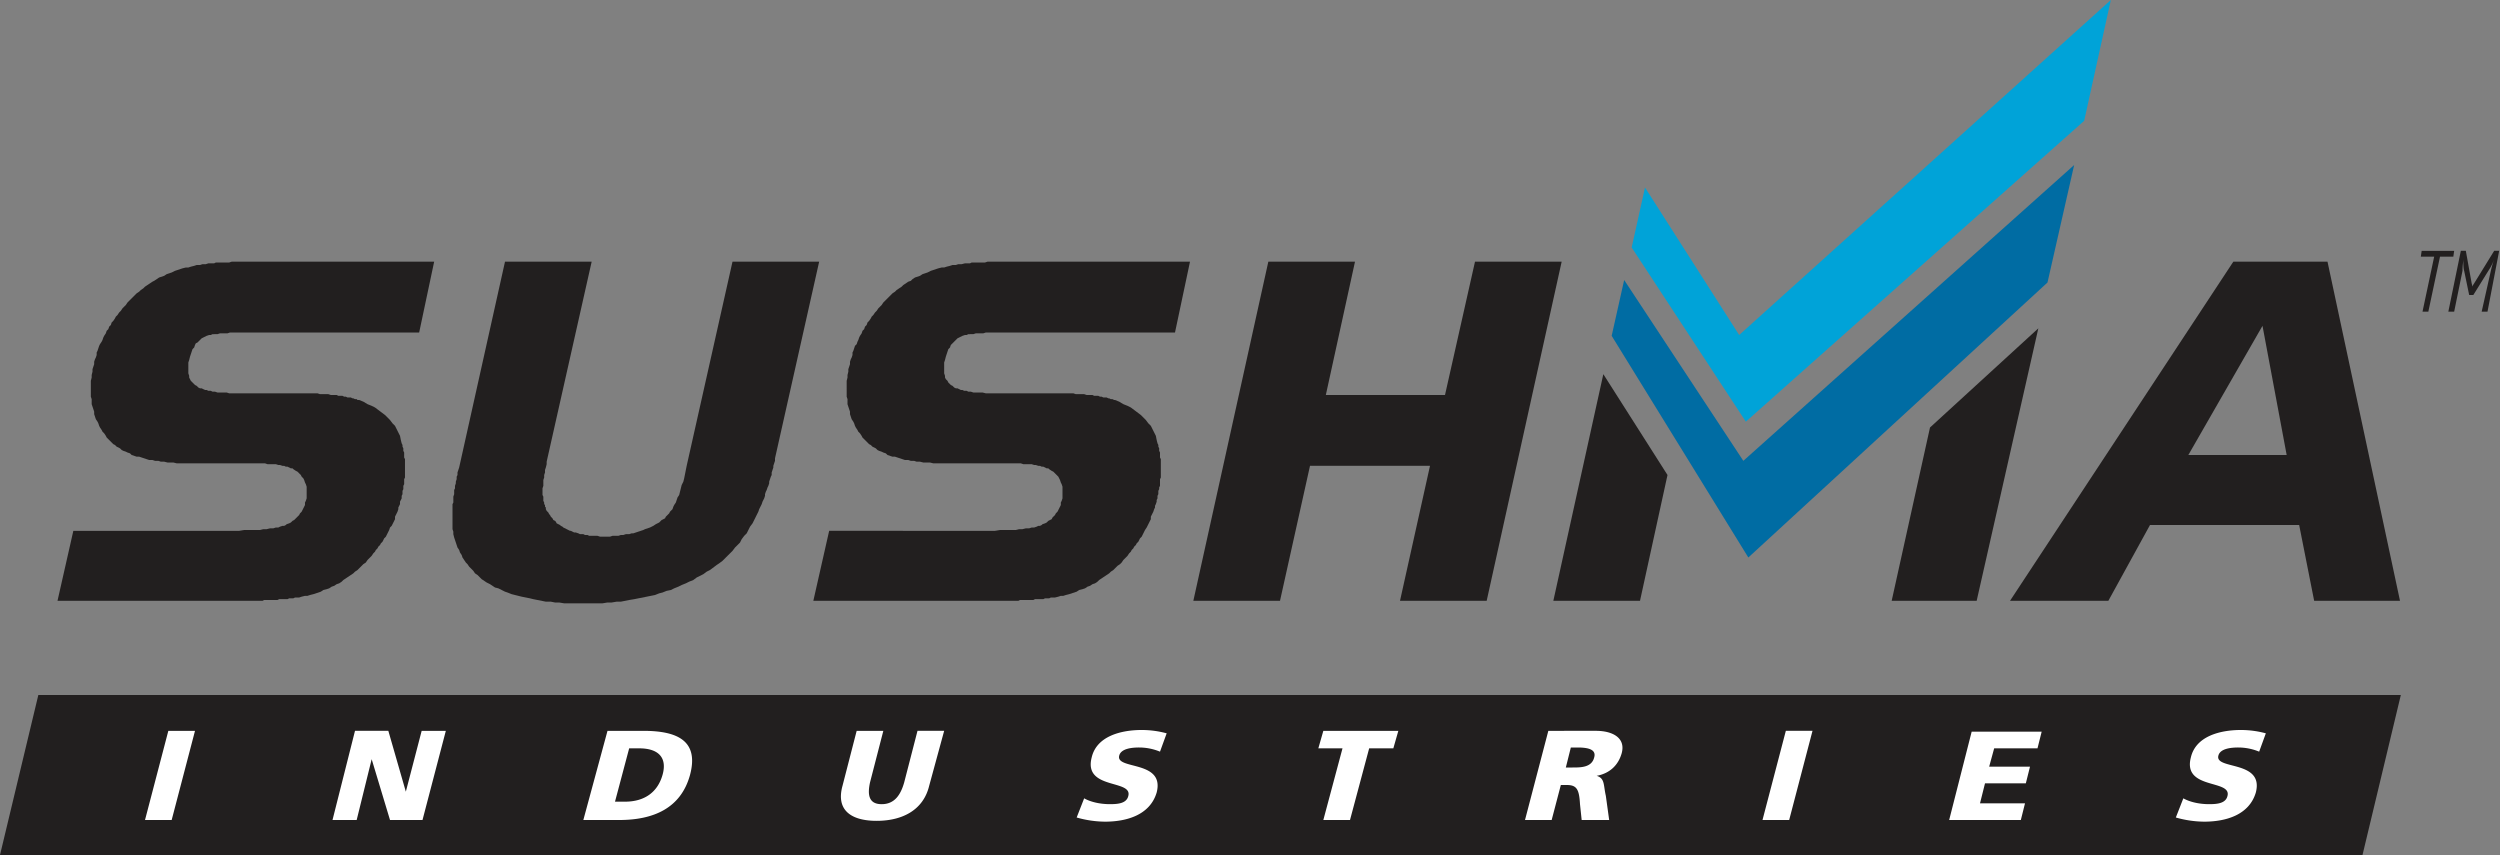
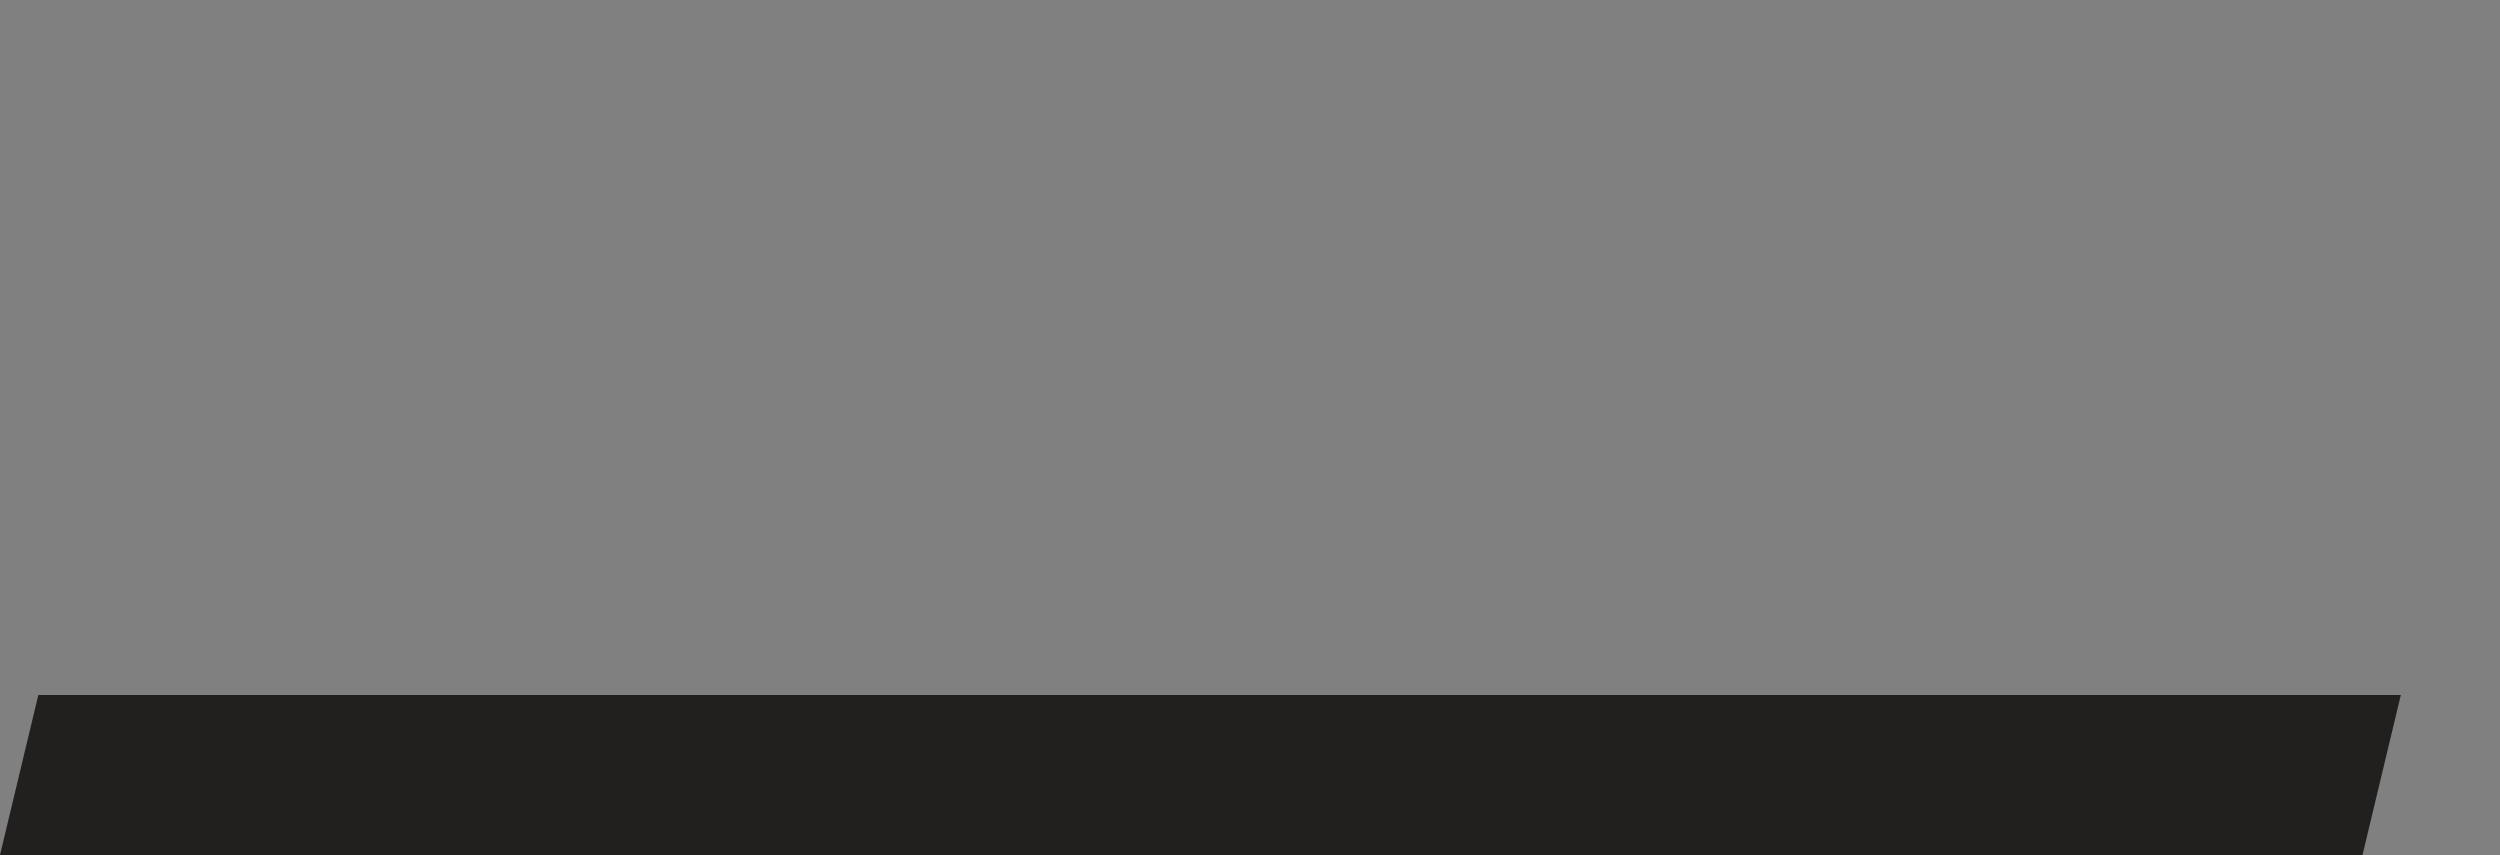
<svg xmlns="http://www.w3.org/2000/svg" width="1690.364" height="578.104" viewBox="0 0 1690.364 578.104">
  <rect x="0" y="0" width="1690.364" height="578.104" fill="#808080" stroke="none" />
  <defs>
    <clipPath id="a">
-       <rect width="1690.364" height="578.104" />
-     </clipPath>
+       </clipPath>
  </defs>
  <g transform="translate(-0.7 -0.7)">
    <path d="M26.619,84.1.7,192.283H1598.094L1624.012,84.1Z" transform="translate(0 386.521)" fill="#221f1f" />
    <g transform="translate(0.7 0.7)">
      <g clip-path="url(#a)">
        <path d="M1391.239,147.463a71.559,71.559,0,0,0,19.157,2.817c14.65,0,30.427-4.508,34.934-19.721,5.635-21.975-27.609-15.213-25.355-24.792,1.127-5.071,9.015-5.635,13.523-5.635a36.911,36.911,0,0,1,14.086,2.817l4.508-12.4a64.494,64.494,0,0,0-16.9-2.254c-13.523,0-30.427,3.944-33.807,18.594-5.635,21.975,27.609,14.65,24.792,25.919-1.127,5.071-6.761,5.635-12.4,5.635-7.325,0-13.523-1.69-17.467-3.944Zm-153.26,1.69h48.457l2.817-11.269h-30.427l3.381-13.523h27.609l2.817-11.269h-27.609l3.381-12.4h29.3l2.817-11.269h-47.33Zm-126.214,0H1129.8l15.777-60.29h-18.031ZM982.171,100.133h4.508c6.761,0,12.959,1.127,11.269,6.761-1.69,6.761-9.015,6.761-14.65,6.761H978.79Zm-30.99,49.021h18.031l6.2-23.665h3.944c6.761,0,8.452,2.817,9.015,12.959l1.127,10.706h18.594l-2.254-16.34c-1.69-7.325-.563-11.833-6.2-13.523h0c9.015-1.69,14.65-7.325,16.9-15.213,2.817-10.142-5.635-15.213-17.467-15.213H966.957Zm-136.356,0h18.031L845.815,100.7h16.34l3.381-11.833H814.825L811.444,100.7h16.34Zm-166.783-1.69A71.559,71.559,0,0,0,667.2,150.28c14.65,0,30.427-4.508,34.934-19.721,5.635-21.975-27.609-15.213-25.355-24.792,1.127-5.071,9.015-5.635,13.523-5.635a36.911,36.911,0,0,1,14.086,2.817l4.508-12.4a64.494,64.494,0,0,0-16.9-2.254c-13.523,0-30.427,3.944-33.807,18.594-5.635,21.975,27.609,14.65,24.792,25.919-1.127,5.071-6.761,5.635-12.4,5.635-7.325,0-13.523-1.69-17.467-3.944Zm-89.589-58.6H540.422L531.407,123.8c-2.254,7.888-6.2,14.65-15.213,14.65s-9.579-6.761-7.888-14.65l9.015-34.934H499.29l-9.579,37.188c-4.508,16.34,5.635,23.665,23.1,23.665s31.553-7.325,35.5-23.665ZM345.467,100.7h6.761c12.959,0,19.157,6.2,15.777,18.031s-12.4,18.031-25.355,18.031h-6.761Zm-30.99,48.457h24.229c23.1,0,41.7-7.888,47.894-30.427,6.2-23.1-8.452-29.863-31.553-29.863H330.817Zm-169.6,0h16.34l10.142-41.132h0l12.4,41.132H205.73l15.777-60.29h-16.34L194.461,130h0L182.629,88.863H160.091Zm-126.777,0H36.131l15.777-60.29H33.877Z" transform="translate(79.941 405.286)" fill="#fff" />
      </g>
      <g clip-path="url(#a)">
        <path d="M130.433,214.1l3.381-.563h10.706l2.254-.563h2.254l2.254-.563h2.254l1.69-.563h1.69l1.127-.563,1.69-.563h1.127l1.127-.563.563-.563,1.69-.563,1.127-.563,1.127-1.127,1.127-.563.563-.563,1.127-1.127,1.127-1.127.563-.563.563-1.127,1.127-1.127.563-1.127.563-1.127.563-1.127.563-1.127v-1.69l.563-1.127.563-1.69v-7.888l-.563-1.69-.563-1.127-.563-1.69-.563-1.127-1.127-1.127-.563-1.127L171,175.217l-1.127-1.127-1.127-.563-1.69-1.127-.563-.563h-1.127l-1.127-.563-1.127-.563h-1.127l-1.127-.563h-1.127l-1.69-.563h-1.127l-1.69-.563h-5.635l-1.69-.563H88.174l-2.254-.563H81.976l-2.254-.563H77.468l-1.69-.563H73.524l-1.69-.563H69.58l-1.69-.563-1.69-.563-1.69-.563-1.69-.563h-1.69l-1.69-.563-1.69-.563-1.127-1.127-1.69-.563-1.127-.563L52.113,160l-1.127-.563-1.127-1.127-1.127-.563-1.127-.563-1.127-1.127-1.127-.563-1.127-1.127L43.1,153.243l-1.127-1.127-1.127-1.127-.563-1.127-1.127-1.69-1.127-1.127-.563-1.127-1.127-1.69-.563-1.127-.563-1.69-.563-1.127-1.127-1.69-.563-1.69-.563-1.69v-1.69l-.563-1.69-.563-1.69-.563-1.69V125.07l-.563-1.69V112.674l.563-2.254v-1.69l.563-2.254v-1.69l.563-1.69.563-1.69v-1.69l.563-1.69.563-1.127.563-1.69v-1.69l.563-1.127.563-1.69.563-1.69.563-1.127,1.127-1.69.563-1.127.563-1.69.563-1.127,1.127-1.69.563-1.69,1.127-1.127.563-1.69,1.127-1.127.563-1.69,1.127-1.127,1.127-1.69.563-1.127,1.127-1.127,1.127-1.69,1.127-1.127,1.127-1.69,1.127-1.127L53.8,61.4l1.127-1.69,1.127-1.127,1.127-1.127,1.69-1.69L60,54.638l1.127-1.127,1.69-1.127,1.127-1.127,1.69-1.127L66.763,49l1.69-1.127,1.69-1.127,1.69-1.127,1.127-.563,1.69-1.127,1.69-1.127,1.69-.563,1.69-.563,1.69-1.127,1.69-.563,1.69-.563L87.047,38.3l1.69-.563,1.69-.563,1.69-.563,2.254-.563h1.69l1.69-.563,2.254-.563,1.69-.563h2.254l1.69-.563h2.254l1.69-.563h3.944l1.127-.563h9.015l1.69-.563H262.281L252.139,79.994h-127.9l-1.69.563h-5.071l-1.69.563H112.4l-1.127.563h-1.127l-1.69.563-1.127.563-1.127.563-1.127.563-1.127,1.127-.563.563-1.127,1.127-1.127.563-.563,1.127-.563,1.69L98.88,91.263l-.563,1.69-.563,1.69-.563,1.69-.563,2.254-.563,1.69V107.6l.563,1.69v1.127l.563,1.127.563,1.127L98.88,113.8l.563.563,1.127,1.127,1.127.563,1.127,1.127,1.127.563h1.127l1.127.563,1.127.563h1.127l1.127.563h1.69L112.4,120h1.69l1.69.563h6.2l1.69.563H183.4l1.69.563h5.635l1.69.563h3.944l1.127.563H200.3l1.127.563h1.127l1.127.563h2.254l1.127.563h.563l1.127.563h1.127l.563.563h1.127l2.817,1.127,2.817,1.69,2.817,1.127,2.254,1.127,2.254,1.69,2.254,1.69,2.254,1.69,1.69,1.69,1.69,1.69,1.69,2.254,1.69,1.69,1.127,2.254,1.127,2.254,1.127,2.254.563,2.817.563,2.254.563,1.127v1.127l.563,1.127V160l.563,1.127v3.381l.563,1.127v12.4L242,179.162v3.381l-.563,1.127v2.254l-.563,1.127V189.3l-.563,1.127v1.69l-.563,1.127-.563,1.127v1.69l-.563,1.127-.563,1.127v1.127l-.563,1.69-.563,1.127-.563,1.127-.563,1.127v1.69l-.563,1.127-.563,1.127-.563,1.127-.563,1.127-1.127,1.127-.563,1.69-.563,1.127-.563,1.127-.563,1.127-.563,1.127-1.127,1.127-.563,1.127-.563,1.127-1.127,1.127-.563,1.127L224.53,224.8l-.563,1.127-1.127,1.127-.563,1.127-1.127,1.127L220.022,231l-1.127,1.127-1.69,1.69-1.127,1.69-1.69,1.127-1.127,1.127-1.69,1.69-1.127,1.127-1.69,1.127-1.127,1.127-1.69,1.127-1.69,1.127-1.69,1.127-1.69,1.127-1.127,1.127-1.69,1.127-1.69.563-1.69,1.127-1.69.563-1.69,1.127-1.69.563-2.254.563-1.69,1.127-1.69.563-1.69.563-1.69.563-2.254.563-1.69.563h-1.69l-2.254.564-1.69.563h-2.817l-1.127.563H164.24l-1.127.563h-5.635l-1.127.563h-9.015l-1.127.563H7.6L18.306,214.1Z" transform="translate(31.278 144.825)" fill="#221f1f" fill-rule="evenodd" />
      </g>
      <g clip-path="url(#a)">
        <path d="M149.1,32.1,118.67,167.329v1.69l-.563,2.254-.563,1.69v1.69l-.563,1.69v1.69l-.563,1.69v3.944l-.563,1.69v4.508l.563,1.127v2.817l.563,1.127v1.127l.563.563v1.127l.563.563v1.127l.563,1.127.563.563.563.563.563,1.127.563.563.563,1.127.563.563.563.563.563,1.127,1.127.563.563.563.563,1.127,1.127.563,1.127.563.563.563,1.127.563.564.563,1.127.563,1.127.563,1.127.563,1.127.563h.563l1.127.563,1.127.563h1.127l1.69.563,1.127.564h2.254l1.127.563h1.69l1.127.563h5.635l1.69.563h6.761l1.69-.563h3.944l1.69-.563h1.69l1.69-.563h2.254l1.69-.564h1.127l1.69-.563,1.69-.563,1.69-.563,1.69-.563,1.127-.563,1.69-.563,1.69-.563,1.127-.563,1.127-.563,1.69-1.127,1.127-.563,1.127-.563.563-.563,1.127-1.127,1.127-.563,1.127-.563.563-1.127.563-.563,1.127-1.127.563-.563.563-1.127,1.127-1.127.563-.563.563-1.69.563-1.127,1.127-1.69.563-1.69.563-1.69,1.127-1.69.563-2.254.563-2.254.563-2.254,1.127-2.254.564-2.254.563-2.817.563-2.817.563-2.817L244.321,32.1h58.6L273.057,165.075v1.69l-.563,1.69-.563,1.69v1.127l-.563,1.69-.563,1.69v1.69l-.564,1.127-.563,1.69-.563,1.69v1.127l-.563,1.69-.563,1.127-.563,1.69-.563,1.127-.563,1.69v1.127l-.563,1.69-.563,1.127-.563,1.127-.563,1.69-.563,1.127-.563,1.127-.563,1.127-.563,1.69-.563,1.127-.563,1.127-.563,1.127-.563,1.127-.563,1.127-.563,1.127-.563,1.127-1.69,2.254-1.127,2.254-1.127,2.254-1.69,1.69-1.69,2.254-1.127,2.254-1.69,1.69-1.69,1.69-1.69,2.254-1.69,1.69L240.94,231l-1.69,1.69-1.69,1.69-2.254,1.69-1.69,1.127-2.254,1.69-2.254,1.69-2.254,1.127L224.6,243.4l-2.254,1.127-2.254,1.127-2.254,1.69-2.817,1.127-2.254,1.127-2.817,1.127-2.254,1.127-2.817,1.127-2.254,1.127-2.817.563-2.817,1.127-2.254.563-2.817,1.127-2.817.563-2.817.564-2.817.563-2.817.563-2.817.563-3.381.563-2.817.563-2.817.563H166l-3.381.563H159.8l-3.381.563H130.5l-3.381-.563H124.3l-2.817-.563h-3.381l-2.817-.563-2.817-.563-2.817-.563-2.254-.563-2.817-.563-2.817-.563-2.254-.564-2.254-.563-2.254-.563-2.817-1.127-1.69-.563L88.244,254.1l-2.254-1.127-2.254-.564-1.69-1.127-1.69-1.127L78.1,249.03l-1.69-1.127-1.69-1.127-1.127-1.127-1.69-1.69-1.69-1.127-1.127-1.69-1.127-1.127-1.69-1.69-1.127-1.69-1.127-1.127-1.127-1.69-1.127-1.69-.563-1.69-1.127-1.69-.563-1.69-1.127-1.69-.563-1.69-.563-1.69-.563-1.69-.563-1.69-.563-2.254v-1.69L55,212.969v-16.9l.563-1.127v-3.944l.563-1.69v-2.817l.563-1.127v-1.69l.563-1.69v-1.127l.563-1.69v-1.69l.563-1.127v-1.69l.563-1.69.563-1.69L90.5,32.1Z" transform="translate(250.956 144.825)" fill="#221f1f" fill-rule="evenodd" />
      </g>
      <g clip-path="url(#a)">
        <path d="M221.133,214.1l3.381-.563h10.706l2.254-.563h2.254l2.254-.563h2.254l1.69-.563h1.69l1.69-.563,1.127-.563h1.127l1.127-.563.563-.563,1.69-.563,1.127-.563,1.127-1.127,1.127-.563,1.127-.563.563-1.127,1.127-1.127.563-.563.563-1.127,1.127-1.127.563-1.127.563-1.127.563-1.127.563-1.127v-1.69l.563-1.127.563-1.69v-7.888l-.563-1.69-.563-1.127-.563-1.69-.563-1.127-.563-1.127-1.127-1.127-1.127-1.127-1.127-1.127-1.127-.563-1.69-1.127-.563-.563h-1.127l-1.127-.563-1.127-.563h-1.127l-1.127-.563h-1.127l-1.69-.563h-1.127l-1.69-.563H240.29l-1.69-.563H179.437l-2.254-.563h-4.508l-2.254-.563h-2.254l-1.69-.563h-2.254l-1.69-.563H160.28l-1.69-.563-1.69-.563-1.69-.563-1.69-.563h-1.69l-1.69-.563-1.69-.563-1.127-1.127-1.69-.563-1.127-.563-1.69-.563-1.127-.563-1.127-1.127-1.127-.563-1.127-.563-1.127-1.127-1.127-.563-1.127-1.127-1.127-1.127-1.127-1.127-1.127-1.127-.563-1.127-1.127-1.69-1.127-1.127-.563-1.127-1.127-1.69-.563-1.127-.563-1.69-.563-1.127-1.127-1.69-.563-1.69-.563-1.69v-1.69l-.563-1.69-.563-1.69-.563-1.69V125.07l-.563-1.69V112.674l.563-2.254v-1.69l.563-2.254v-1.69l.563-1.69.563-1.69v-1.69l.563-1.69.563-1.127.563-1.69v-1.69l.563-1.127.563-1.69.563-1.69,1.127-1.127.563-1.69.563-1.127.564-1.69.563-1.127,1.127-1.69.563-1.69,1.127-1.127.563-1.69,1.127-1.127.563-1.69,1.127-1.127,1.127-1.69.563-1.127,1.127-1.127L140,66.471l1.127-1.127,1.127-1.69,1.127-1.127L144.5,61.4l1.127-1.69,1.127-1.127,1.127-1.127,1.69-1.69,1.127-1.127,1.127-1.127,1.69-1.127,1.127-1.127,1.69-1.127L158.026,49l1.127-1.127,1.69-1.127,1.69-1.127,1.69-.563,1.127-1.127,1.69-1.127,1.69-.563,1.69-.563,1.69-1.127,1.69-.563,1.69-.563,2.254-1.127,1.69-.563,1.69-.563,1.69-.563,2.254-.563h1.69l1.69-.563,2.254-.563,1.69-.563h2.254l1.69-.563h2.254l2.254-.563h3.381l1.127-.563h9.015l1.69-.563H352.981L342.839,79.994h-127.9l-1.69.563h-5.071l-1.69.563H203.1l-1.127.563h-1.127l-1.69.563-1.127.563-1.127.563-1.127.563-1.127,1.127-.563.563-1.127,1.127-.563.563-1.127,1.127-.563,1.69-1.127,1.127-.563,1.69-.563,1.69-.563,1.69-.563,2.254-.563,1.69V107.6l.563,1.69v1.127l.563,1.127,1.127,1.127.563,1.127.563.563,1.127,1.127,1.127.563,1.127,1.127,1.127.563h1.127l1.127.563,1.127.563h1.127l1.127.563h1.69L203.1,120h1.69l1.69.563h6.2l2.254.563H274.1l1.69.563h5.635l1.69.563h3.944l1.127.563H291l1.127.563h1.127l1.127.563h2.254l1.127.563h.563l1.127.563h1.127l1.127.563h.564l2.817,1.127,2.817,1.69,2.817,1.127,2.254,1.127,2.254,1.69,2.254,1.69,2.254,1.69,1.69,1.69,1.69,1.69,1.69,2.254,1.69,1.69,1.127,2.254,1.127,2.254,1.127,2.254.563,2.817.564,2.254.563,1.127v1.127l.564,1.127V160l.563,1.127v3.381l.564,1.127v12.4l-.564,1.127v4.508l-.563,1.127v1.127l-.564,1.127V189.3l-.563,1.127v1.69l-.564,1.127v1.127l-.563,1.69-.563,1.127v1.127l-.563,1.127-.563,1.69-.563,1.127-.563,1.127-.563,1.127v1.69l-.563,1.127-.563,1.127-.563,1.127-.563,1.127-.563,1.127-1.127,1.69-.563,1.127-.563,1.127-.563,1.127-.563,1.127-1.127,1.127-.563,1.127-.563,1.127-1.127,1.127-.563,1.127L315.23,224.8l-.564,1.127-1.127,1.127-.563,1.127-1.127,1.127L310.722,231l-1.127,1.127-1.69,1.69-1.127,1.69-1.127,1.127-1.69,1.127-1.69,1.69-1.127,1.127-1.69,1.127-1.127,1.127-1.69,1.127-1.69,1.127-1.69,1.127-1.69,1.127-1.127,1.127-1.69,1.127-1.69.563-1.69,1.127-1.69.563-1.69,1.127-1.69.563-2.254.563-1.69,1.127-1.69.563-1.69.563-1.69.563-2.254.563-1.69.563h-1.69l-1.69.564-2.254.563h-2.817l-1.127.563H254.94l-1.127.563h-5.635l-1.127.563h-9.015l-1.127.563H98.3l10.706-47.33Z" transform="translate(451.632 144.825)" fill="#221f1f" fill-rule="evenodd" />
      </g>
      <g clip-path="url(#a)">
-         <path d="M392.947,32.1,342.236,261.426h-58.6l20.284-91.28H222.784L202.5,261.426H143.9L194.611,32.1h58.6l-19.721,90.153h80.574L334.348,32.1Z" transform="translate(662.967 144.825)" fill="#221f1f" fill-rule="evenodd" />
-       </g>
+         </g>
      <g clip-path="url(#a)">
        <path d="M253.619,107.151,326.868,40.1l-41.7,184.25H227.7Z" transform="translate(1051.342 181.901)" fill="#221f1f" fill-rule="evenodd" />
      </g>
      <g clip-path="url(#a)">
-         <path d="M187.1,198.86,220.907,45.6l43.386,68.178L245.7,198.86Z" transform="translate(863.179 207.391)" fill="#221f1f" fill-rule="evenodd" />
+         <path d="M187.1,198.86,220.907,45.6L245.7,198.86Z" transform="translate(863.179 207.391)" fill="#221f1f" fill-rule="evenodd" />
      </g>
      <g clip-path="url(#a)">
-         <path d="M241.9,261.426,392.906,32.1h63.671L505.6,261.426H447.561l-10.142-51.274H336.561l-28.173,51.274ZM412.627,75.486l-50.147,87.335h66.488Z" transform="translate(1117.152 144.825)" fill="#221f1f" fill-rule="evenodd" />
-       </g>
+         </g>
      <g clip-path="url(#a)">
-         <path d="M194.1,136.008l92.406,149.879,202.28-185.94L506.817,20.5,283.126,220.526,202.552,98.257Z" transform="translate(895.621 91.064)" fill="#006ca3" fill-rule="evenodd" />
-       </g>
+         </g>
      <g clip-path="url(#a)">
        <path d="M196.5,168.046l77.193,117.762L502.456,82.4,520.486.7l-251.3,226.509-63.67-99.731Z" transform="translate(906.744 -0.7)" fill="#00a3d8" fill-rule="evenodd" />
      </g>
      <g clip-path="url(#a)">
-         <path d="M336.276,71.932h-3.944l6.2-27.609a73.676,73.676,0,0,1,2.254-7.888h0a33.882,33.882,0,0,1-3.944,7.888L326.7,60.663H323.88L320.5,44.323c-.563-1.69-.563-4.508-.563-7.888h0c0,1.69-.563,3.944-.563,7.888l-5.635,27.609h-3.944L318.246,30.8h3.381l3.944,21.975c.563,1.69.563,3.381,0,3.944h0c0-1.127.563-2.254,1.69-3.944L340.784,30.8h3.381Zm-23.1-37.188h-9.015l-7.888,37.188h-3.944l7.888-37.188H291.2l.563-3.944h21.975Z" transform="translate(1345.635 138.8)" fill="#221f1f" />
-       </g>
+         </g>
    </g>
  </g>
</svg>